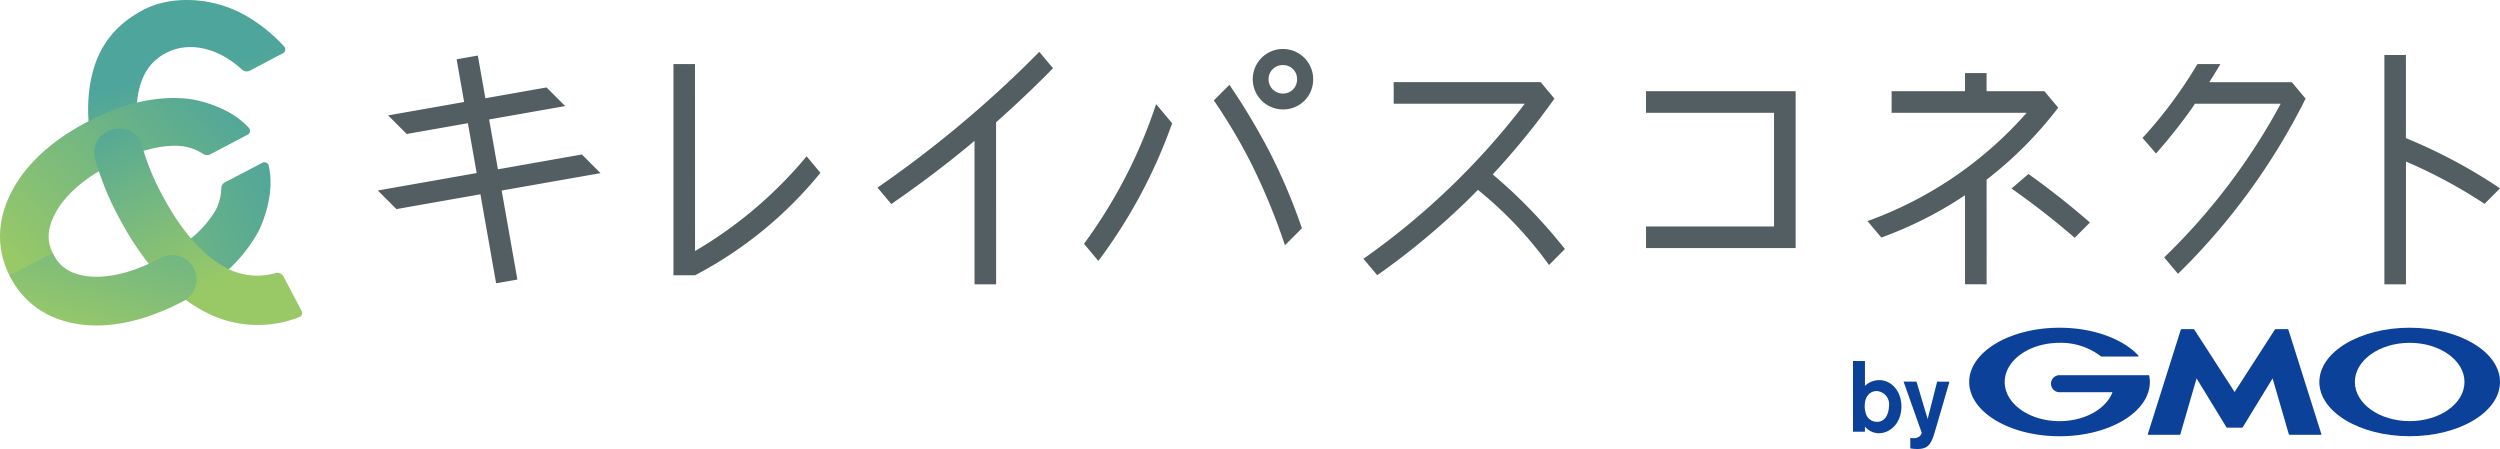
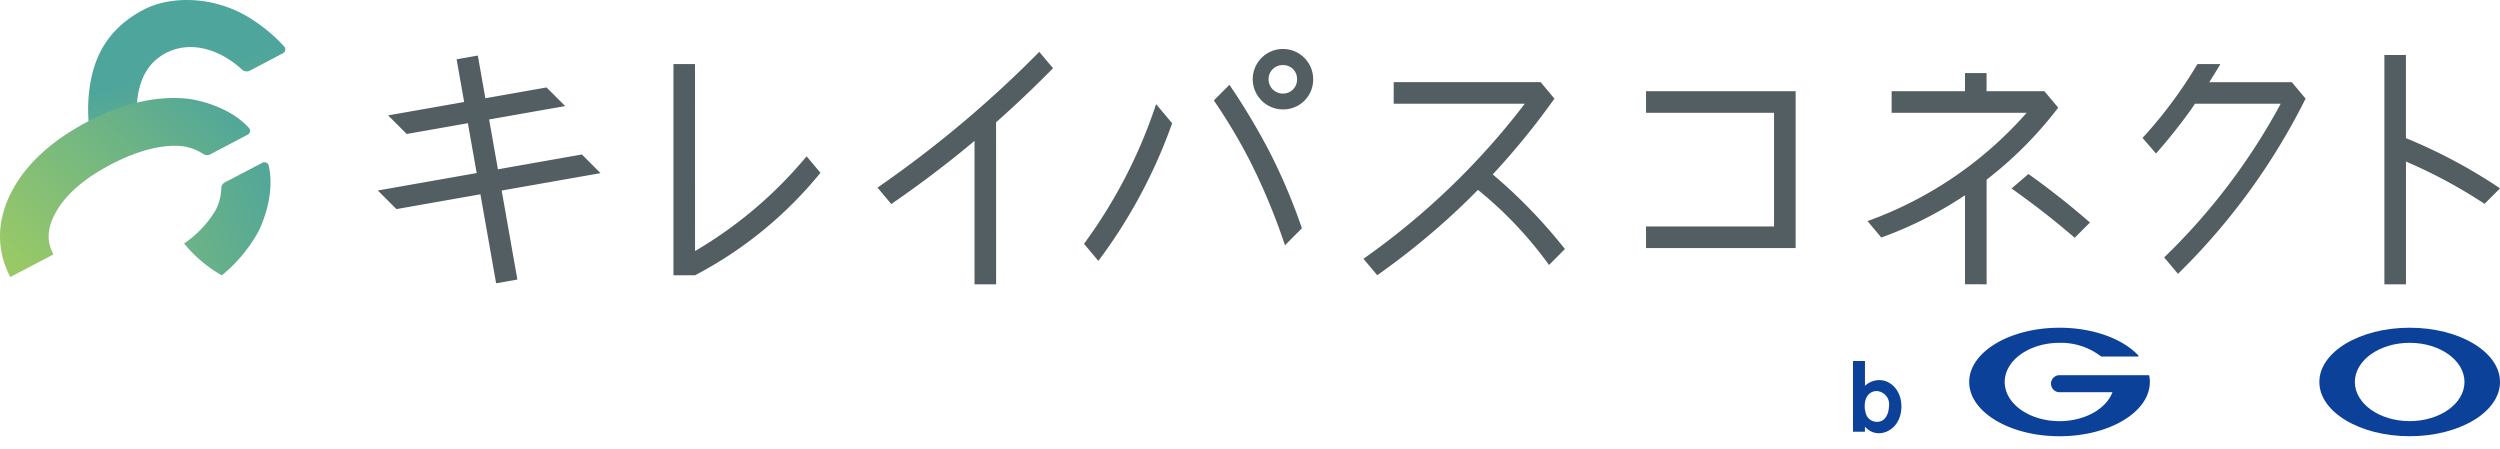
<svg xmlns="http://www.w3.org/2000/svg" xmlns:xlink="http://www.w3.org/1999/xlink" viewBox="0 0 410.5 73.725">
  <defs>
    <linearGradient id="linear-gradient" x1="0.463" y1="0.566" x2="0.939" y2="1.946" gradientUnits="objectBoundingBox">
      <stop offset="0" stop-color="#4ea59b" />
      <stop offset="1" stop-color="#99c967" />
    </linearGradient>
    <linearGradient id="linear-gradient-2" x1="1.194" y1="0.293" x2="-1.706" y2="1.455" xlink:href="#linear-gradient" />
    <linearGradient id="linear-gradient-3" x1="0.95" y1="0.014" x2="-0.053" y2="0.748" xlink:href="#linear-gradient" />
    <linearGradient id="linear-gradient-4" x1="0.152" y1="-0.136" x2="0.603" y2="0.78" xlink:href="#linear-gradient" />
    <linearGradient id="linear-gradient-5" x1="1.472" y1="-0.874" x2="0.13" y2="0.94" xlink:href="#linear-gradient" />
  </defs>
  <g id="グループ_68" data-name="グループ 68" transform="translate(-215.695 -152.935)">
    <g id="グループ_66" data-name="グループ 66">
      <g id="グループ_65" data-name="グループ 65">
        <g id="グループ_62" data-name="グループ 62">
          <path id="パス_270" data-name="パス 270" d="M525.865,219.649c-.033,1.087-.51,2.551-1.959,2.551a1.9,1.9,0,0,1-1.892-1.565,3.443,3.443,0,0,1-.131-1.052c0-1.76,1.053-2.437,1.942-2.437A2.168,2.168,0,0,1,525.865,219.649Zm-5.908-7.438v11.618h1.959v-.856a2.967,2.967,0,0,0,2.254,1.1c1.958,0,3.737-1.711,3.737-4.394,0-2.617-1.745-4.329-3.6-4.329a3.452,3.452,0,0,0-2.386.939v-4.081Z" fill="#0c419a" />
-           <path id="パス_271" data-name="パス 271" d="M535.8,215.6l-2.089,7.175-.461,1.547c-.56,1.728-1.168,2.337-2.7,2.337a6.563,6.563,0,0,1-1.184-.1v-1.727a2.8,2.8,0,0,0,.526.048,1.634,1.634,0,0,0,.89-.214,1.148,1.148,0,0,0,.46-.674l-2.978-8.393h2.123l1.826,6.137,1.564-6.137Z" fill="#0c419a" />
        </g>
        <g id="グループ_64" data-name="グループ 64">
-           <path id="パス_272" data-name="パス 272" d="M582.616,223.163H583.8a.217.217,0,0,0,.166-.093l4.891-8.007,2.66,9.161a.154.154,0,0,0,.14.1h5.133a.075.075,0,0,0,.076-.1l-5.414-17.142a.159.159,0,0,0-.142-.1h-1.928a.225.225,0,0,0-.168.092L582.616,217.3l-6.6-10.226a.223.223,0,0,0-.168-.092h-1.928a.159.159,0,0,0-.142.1l-5.414,17.142a.075.075,0,0,0,.076.1h5.134a.153.153,0,0,0,.139-.1l2.66-9.161,4.891,8.007a.218.218,0,0,0,.166.093Z" fill="#0c419a" />
          <g id="グループ_63" data-name="グループ 63">
            <path id="パス_273" data-name="パス 273" d="M568.6,214.624v0a.109.109,0,0,0-.106-.085H553.869a1.4,1.4,0,1,0,0,2.8h8.691c-1.035,2.734-4.533,4.747-8.691,4.747-4.972,0-9-2.879-9-6.429s4.031-6.428,9-6.428a10.782,10.782,0,0,1,6.8,2.217l.018.015a.12.12,0,0,0,.06.017h5.977a.109.109,0,0,0,.109-.109.107.107,0,0,0-.026-.069l-.01-.011c-2.544-2.71-7.38-4.54-12.928-4.54-8.191,0-14.831,3.988-14.831,8.908s6.64,8.909,14.831,8.909,14.832-3.989,14.832-8.909A5.448,5.448,0,0,0,568.6,214.624Z" fill="#0c419a" />
          </g>
          <path id="パス_274" data-name="パス 274" d="M611.363,206.746c-8.191,0-14.831,3.988-14.831,8.908s6.64,8.909,14.831,8.909,14.832-3.989,14.832-8.909S619.554,206.746,611.363,206.746Zm0,15.337c-4.972,0-9-2.879-9-6.429s4.031-6.428,9-6.428,9,2.878,9,6.428S616.335,222.083,611.363,222.083Z" fill="#0c419a" />
        </g>
      </g>
    </g>
    <path id="パス_275" data-name="パス 275" d="M510.539,167.915v25.751H485.972v-3.545h21.021V171.462H485.972v-3.547ZM388.6,164.137l-2.258-2.691c-4.154,4.228-8.706,8.4-13.262,12.192-4.216,3.513-8.777,6.986-13.3,10.1l2.263,2.7c4.616-3.176,9.011-6.49,13.311-10.072.121-.1.237-.205.358-.306v23.562h3.546l-.007-26.61C382.47,170.164,385.573,167.221,388.6,164.137ZM348.14,178.6a69.363,69.363,0,0,1-18.318,15.555l-.008-30.7h-3.537v34.679h3.546a65.972,65.972,0,0,0,20.587-16.824ZM314.3,181.365,311.24,178.3l-13.787,2.435-1.445-8.184,12.49-2.2-3.059-3.059-10.047,1.774-1.238-7.01-3.483.614,1.236,7.011-12.483,2.2,3.054,3.054,10.044-1.771,1.443,8.185-16.228,2.865,3.054,3.053,13.789-2.431,2.577,14.614,3.492-.615-2.58-14.614ZM426.356,170.9a4.9,4.9,0,0,0,4.962-4.961,4.961,4.961,0,1,0-4.962,4.961Zm0-2.6a2.339,2.339,0,0,1-2.362-2.362,2.3,2.3,0,0,1,2.362-2.315,2.261,2.261,0,0,1,2.316,2.315A2.3,2.3,0,0,1,426.356,168.3Zm-20.831,1.73a82.113,82.113,0,0,1-11.836,22.937l2.355,2.808a84.889,84.889,0,0,0,12.117-22.6Zm23.943,20.382a95.777,95.777,0,0,0-5.351-12.623,110.907,110.907,0,0,0-6.549-10.934l-2.559,2.57a91.748,91.748,0,0,1,5.952,9.982,103.21,103.21,0,0,1,5.725,13.8ZM466.1,186.45c-1.809-1.815-3.587-3.428-5.3-4.876a121.2,121.2,0,0,0,10.133-12.45l-2.263-2.7H444.539v3.546h21.524a120.515,120.515,0,0,1-26.489,25.454l2.263,2.7a120.971,120.971,0,0,0,15.114-12.585c.487-.477.951-.952,1.42-1.428a63.919,63.919,0,0,1,11.674,12.334l2.608-2.62A85.674,85.674,0,0,0,466.1,186.45Zm87.549-15.838-2.262-2.7h-9.495l-.005-2.977h-3.538v2.977H526.3v3.546h22.17a63.434,63.434,0,0,1-26.127,17.78l2.263,2.7a63.75,63.75,0,0,0,13.743-6.944v14.623H541.9l-.008-17.177A63.844,63.844,0,0,0,553.651,170.612Zm-.5,14.156q-2.229-1.731-4.385-3.262l-2.773,2.384c1.3.912,3.6,2.6,4.982,3.678,1.812,1.407,3.624,2.891,5.39,4.409l2.5-2.505C557.091,187.924,555.186,186.349,553.15,184.768Zm38.861-18.34h-13.55c.621-.985,1.241-1.972,1.823-2.976h-3.765c-1.183,1.988-2.473,3.94-3.836,5.807a73.863,73.863,0,0,1-5.183,6.325l2.216,2.556c1.983-2.249,3.873-4.617,5.623-7.047.263-.365.506-.749.764-1.119h14.081A103.14,103.14,0,0,1,571.056,195.2l2.263,2.7a107.248,107.248,0,0,0,20.954-28.771Zm26.243,12.69c-2.641-1.392-5.157-2.537-7.505-3.5l0-13.657h-3.537v37.656h3.544l0-20.16c1.856.8,3.809,1.714,5.834,2.777,2.623,1.377,4.98,2.792,7.072,4.168l2.539-2.54h0A86.067,86.067,0,0,0,618.254,179.118Z" fill="#525e61" />
    <g id="グループ_67" data-name="グループ 67">
      <path id="パス_276" data-name="パス 276" d="M262.353,160.562a26.492,26.492,0,0,0-6.264-5.043c-5.593-3.2-12.386-3.324-16.9-.945-6.745,3.554-8.526,9.139-8.948,14.317a26.266,26.266,0,0,0,.153,5.473c.139-.075.267-.154.408-.228a34.259,34.259,0,0,1,7.341-2.864,14.722,14.722,0,0,1,.069-1.713c.371-3.556,1.712-6.331,4.706-7.907s6.428-1.148,9.414.471a16.185,16.185,0,0,1,3.1,2.236,1.142,1.142,0,0,0,1.3.176l5.43-2.86A.715.715,0,0,0,262.353,160.562Z" fill="url(#linear-gradient)" />
      <path id="パス_277" data-name="パス 277" d="M252.024,183.875a8.279,8.279,0,0,1-.9,3.535,17.462,17.462,0,0,1-5.2,5.507,22.1,22.1,0,0,0,6.045,5.149c.051.029.106.048.158.076A24.8,24.8,0,0,0,258,191.176c.794-1.444,2.885-6.4,1.818-11.031a.717.717,0,0,0-1.026-.49l-6.161,3.216A1.13,1.13,0,0,0,252.024,183.875Z" fill="url(#linear-gradient-2)" />
      <path id="パス_278" data-name="パス 278" d="M224.47,194.71c-.771-1.473-1.43-3.58.345-6.828,1.613-2.958,4.658-5.617,9.042-7.916,4.4-2.309,8.49-3.375,11.774-3.027a8.294,8.294,0,0,1,3.408,1.259,1.148,1.148,0,0,0,1.185.082l6.147-3.238a.717.717,0,0,0,.18-1.123c-3.2-3.508-8.467-4.609-10.107-4.777-4.845-.512-10.474.684-16.3,3.739-5.808,3.042-9.961,6.8-12.349,11.164-2.652,4.857-2.794,9.829-.408,14.38Z" fill="url(#linear-gradient-3)" />
-       <path id="パス_279" data-name="パス 279" d="M231.229,178.728a46.764,46.764,0,0,0,3.944,9.826c3.825,7.261,8.4,12.4,13.6,15.271a18.557,18.557,0,0,0,16.122,1.154.709.709,0,0,0,.331-.98l-2.983-5.663a1.121,1.121,0,0,0-1.288-.566,10.9,10.9,0,0,1-8.3-.945c-3.814-2.1-7.313-6.144-10.4-12a39.8,39.8,0,0,1-3.336-8.321h0c-.577-2.043-3.245-3-5.295-2.129A3.88,3.88,0,0,0,231.229,178.728Z" fill="url(#linear-gradient-4)" />
-       <path id="パス_280" data-name="パス 280" d="M242.051,195.314c-4.384,2.3-8.418,3.351-11.768,3-3.681-.387-5.04-2.127-5.813-3.6l-.117-.231-7.112,3.663.145.283c2.386,4.551,6.557,7.262,12.06,7.842,4.95.519,10.515-.822,16.32-3.869a4,4,0,1,0-3.715-7.084Z" fill="url(#linear-gradient-5)" />
    </g>
  </g>
</svg>